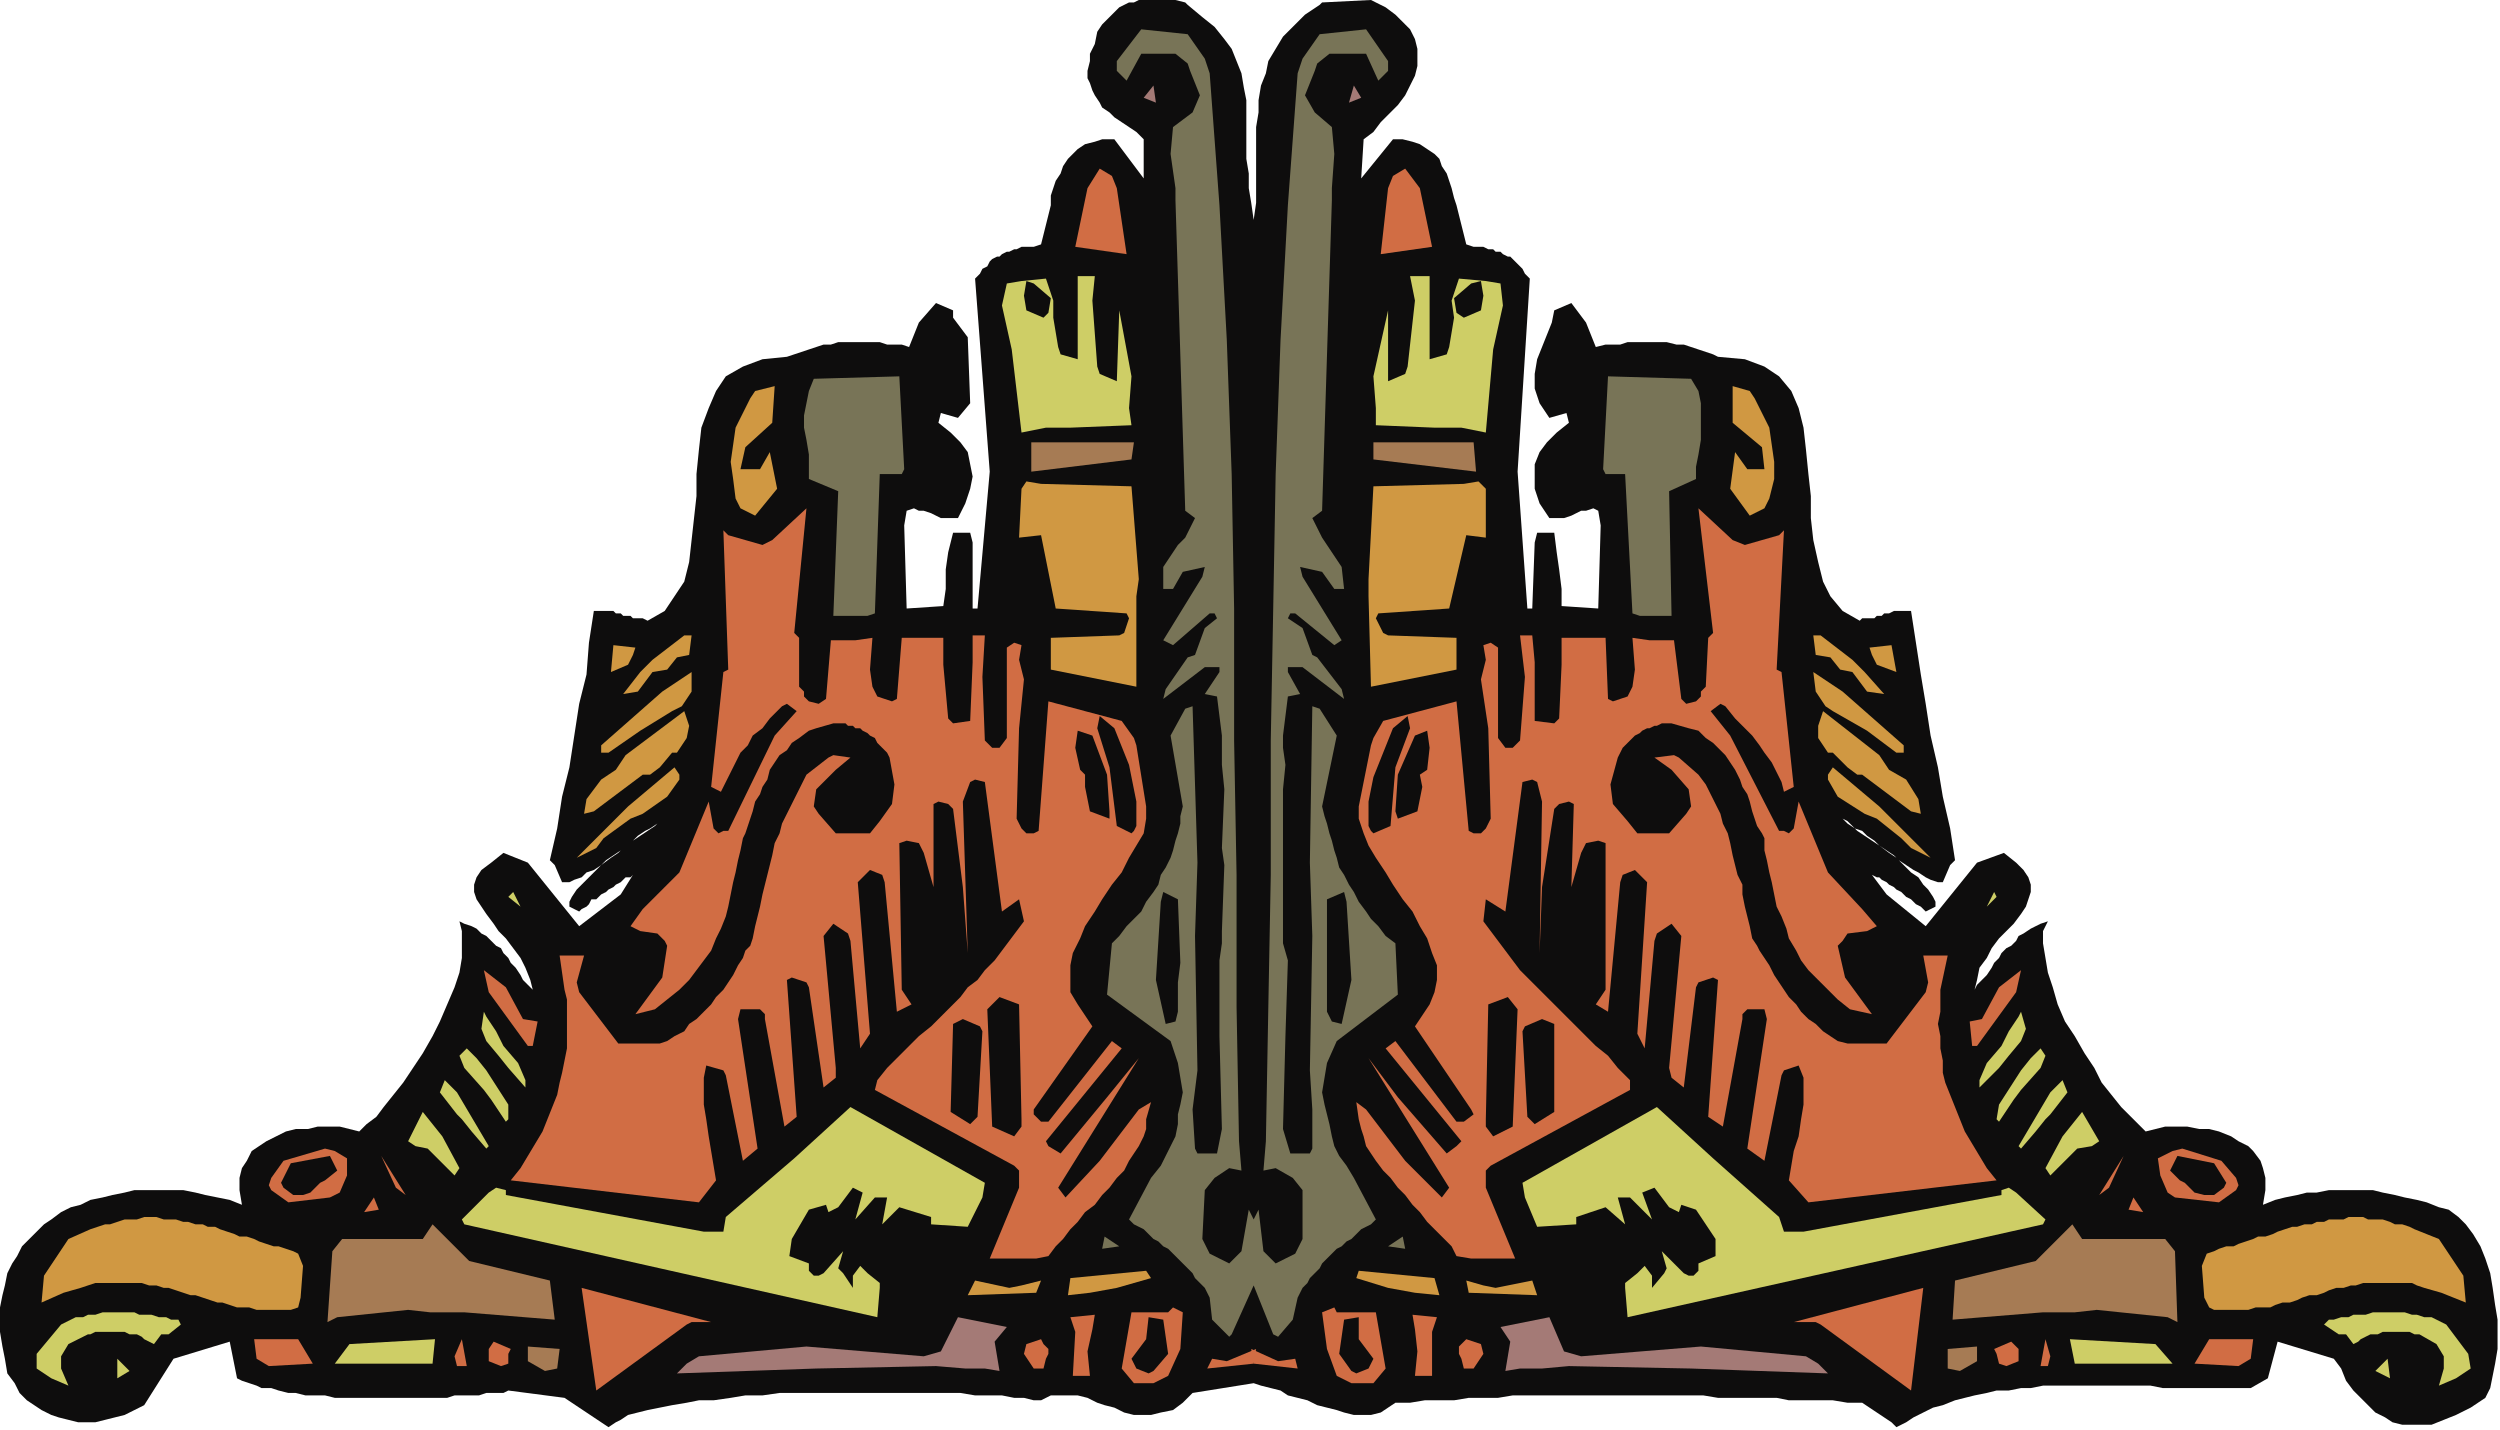
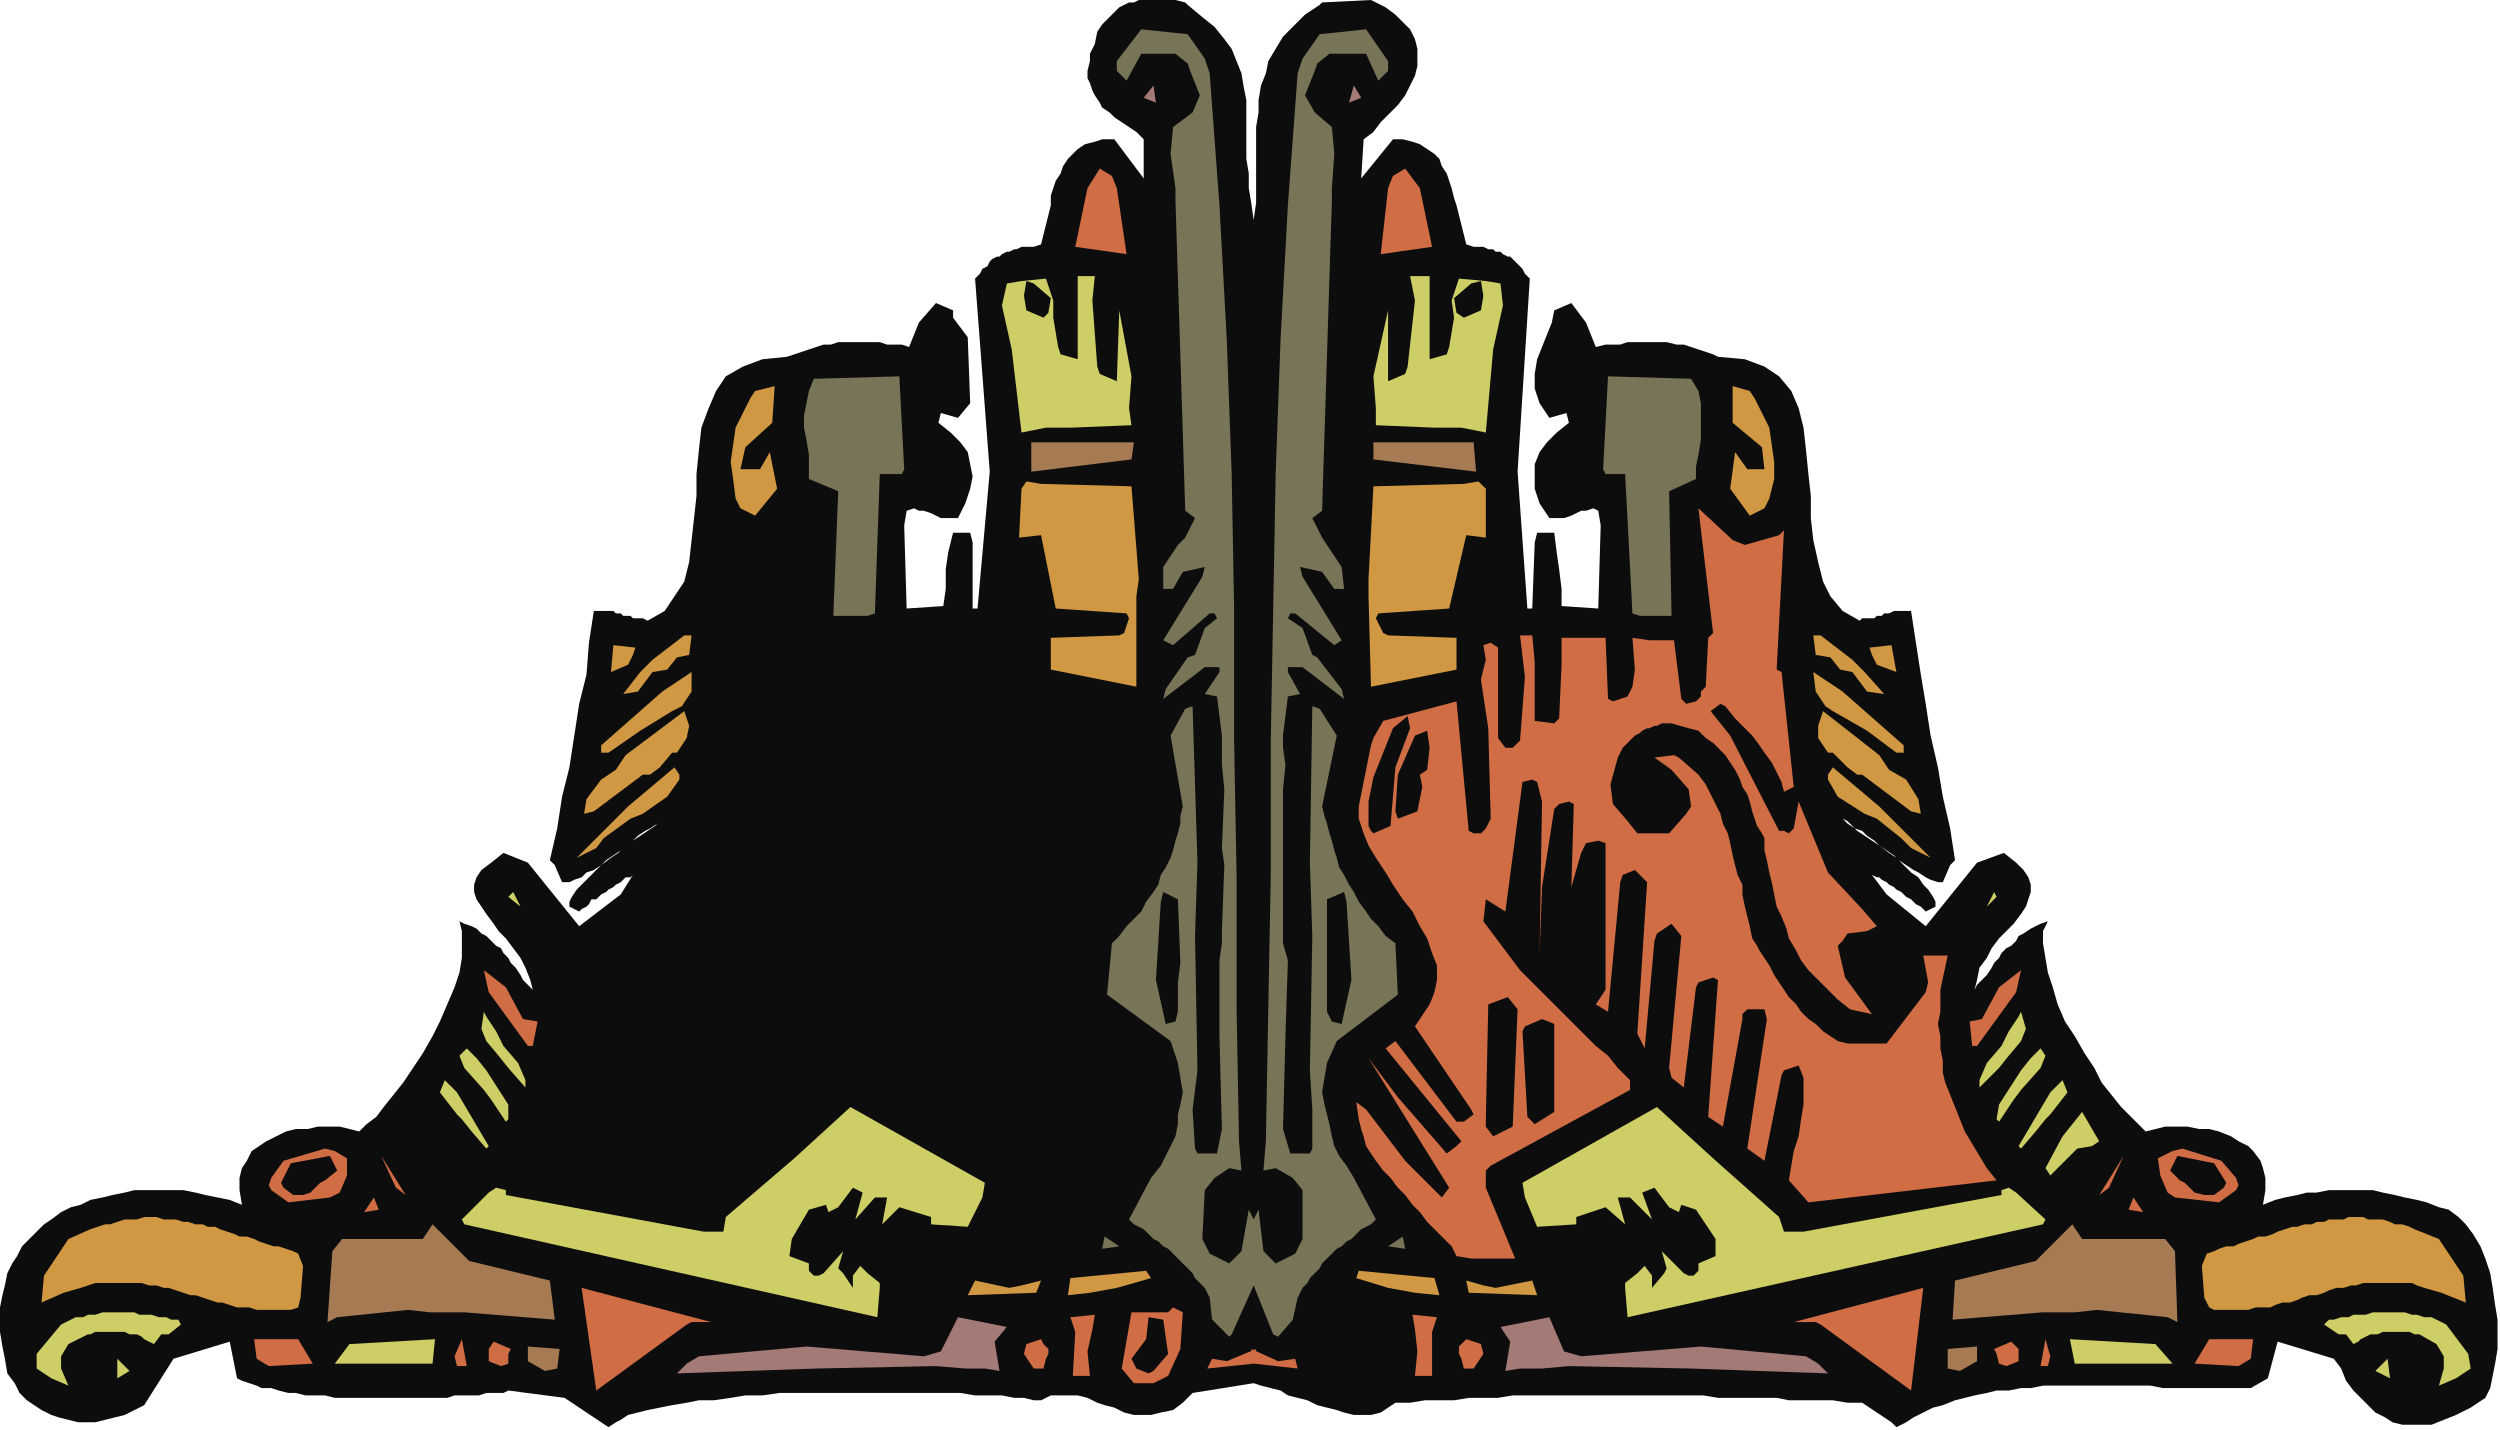
<svg xmlns="http://www.w3.org/2000/svg" xmlns:ns1="http://sodipodi.sourceforge.net/DTD/sodipodi-0.dtd" xmlns:ns2="http://www.inkscape.org/namespaces/inkscape" version="1.0" width="270.669mm" height="154.781mm" id="svg205" ns1:docname="DSGNC072.WMF">
  <ns1:namedview pagecolor="#ffffff" bordercolor="#666666" borderopacity="1" objecttolerance="10" gridtolerance="10" guidetolerance="10" ns2:pageopacity="0" ns2:pageshadow="2" ns2:window-width="640" ns2:window-height="480" id="namedview207" />
  <defs id="defs3">
    <pattern id="WMFhbasepattern" patternUnits="userSpaceOnUse" width="6" height="6" x="0" y="0" />
  </defs>
  <path style="fill:#0e0d0d;fill-rule:evenodd;fill-opacity:1;stroke:none;" d="  M 513,566   L 516,567   L 520,568   L 524,569   L 527,571   L 531,572   L 535,573   L 539,575   L 543,576   L 547,577   L 550,578   L 554,579   L 558,579   L 561,579   L 565,578   L 568,576   L 571,574   L 577,574   L 583,573   L 589,573   L 595,573   L 601,572   L 607,572   L 613,572   L 619,571   L 625,571   L 631,571   L 637,571   L 643,571   L 649,571   L 655,571   L 661,571   L 667,571   L 673,571   L 679,571   L 685,571   L 691,571   L 697,571   L 703,572   L 709,572   L 715,572   L 721,572   L 727,572   L 732,573   L 739,573   L 744,573   L 750,573   L 756,574   L 762,574   L 774,582   L 776,584   L 780,582   L 783,580   L 787,578   L 791,576   L 795,575   L 800,573   L 804,572   L 808,571   L 813,570   L 817,569   L 822,569   L 827,568   L 831,568   L 836,567   L 841,567   L 846,567   L 851,567   L 855,567   L 860,567   L 865,567   L 870,567   L 875,567   L 880,567   L 885,568   L 889,568   L 894,568   L 899,568   L 903,568   L 908,568   L 912,568   L 917,568   L 921,568   L 928,564   L 932,549   L 955,556   L 958,560   L 960,565   L 963,569   L 966,572   L 969,575   L 972,578   L 976,580   L 979,582   L 983,583   L 987,583   L 991,583   L 995,583   L 1000,581   L 1005,579   L 1011,576   L 1017,572   L 1019,568   L 1020,563   L 1021,558   L 1022,552   L 1022,546   L 1022,540   L 1021,534   L 1020,527   L 1019,521   L 1017,515   L 1015,510   L 1012,505   L 1009,501   L 1006,498   L 1002,495   L 998,494   L 993,492   L 989,491   L 984,490   L 980,489   L 975,488   L 971,487   L 966,487   L 962,487   L 957,487   L 953,487   L 948,488   L 944,488   L 940,489   L 935,490   L 931,491   L 926,493   L 927,487   L 927,482   L 926,478   L 925,475   L 922,471   L 920,469   L 916,467   L 913,465   L 908,463   L 904,462   L 900,462   L 895,461   L 891,461   L 886,461   L 882,462   L 878,463   L 875,460   L 872,457   L 868,453   L 864,448   L 860,443   L 857,437   L 853,431   L 849,424   L 845,418   L 842,411   L 840,404   L 838,398   L 837,392   L 836,386   L 836,381   L 838,377   L 835,378   L 833,379   L 831,380   L 828,382   L 826,383   L 825,385   L 823,387   L 821,388   L 819,390   L 818,392   L 816,394   L 815,396   L 813,399   L 811,401   L 809,403   L 808,405   L 809,401   L 810,396   L 813,392   L 815,388   L 818,384   L 821,381   L 824,378   L 827,374   L 829,371   L 830,368   L 831,365   L 831,362   L 830,359   L 828,356   L 825,353   L 820,349   L 809,353   L 788,379   L 772,366   L 766,358   L 768,359   L 769,359   L 770,360   L 772,361   L 773,362   L 775,363   L 776,364   L 778,365   L 779,366   L 780,367   L 782,368   L 783,369   L 784,370   L 786,371   L 787,372   L 788,373   L 792,371   L 792,369   L 791,367   L 789,364   L 787,362   L 785,359   L 782,357   L 779,354   L 776,351   L 773,349   L 769,346   L 766,344   L 763,342   L 760,340   L 758,338   L 756,336   L 754,335   L 756,337   L 759,339   L 762,340   L 764,342   L 767,344   L 769,346   L 772,348   L 775,350   L 777,352   L 780,354   L 783,356   L 785,357   L 788,359   L 790,360   L 793,361   L 795,361   L 798,354   L 800,352   L 798,339   L 795,326   L 793,314   L 790,301   L 788,288   L 786,276   L 784,263   L 782,250   L 780,250   L 779,250   L 777,250   L 776,250   L 775,250   L 773,251   L 772,251   L 771,251   L 770,252   L 769,252   L 768,252   L 767,253   L 765,253   L 764,253   L 762,253   L 761,254   L 754,250   L 749,244   L 746,238   L 744,230   L 742,221   L 741,212   L 741,203   L 740,194   L 739,184   L 738,175   L 736,167   L 733,160   L 728,154   L 722,150   L 714,147   L 703,146   L 701,145   L 698,144   L 695,143   L 692,142   L 689,141   L 686,141   L 682,140   L 679,140   L 676,140   L 673,140   L 669,140   L 666,140   L 663,141   L 660,141   L 657,141   L 653,142   L 649,132   L 643,124   L 636,127   L 635,132   L 633,137   L 631,142   L 629,147   L 628,153   L 628,159   L 630,165   L 634,171   L 641,169   L 642,173   L 637,177   L 633,181   L 630,185   L 628,190   L 628,195   L 628,200   L 630,206   L 634,212   L 637,212   L 640,212   L 643,211   L 645,210   L 647,209   L 649,209   L 652,208   L 654,209   L 655,215   L 654,249   L 639,248   L 639,241   L 638,233   L 637,226   L 636,218   L 629,218   L 628,222   L 627,249   L 625,249   L 621,193   L 626,114   L 624,112   L 623,110   L 622,109   L 620,107   L 619,106   L 618,105   L 617,105   L 615,104   L 614,103   L 612,103   L 611,102   L 609,102   L 607,101   L 605,101   L 603,101   L 600,100   L 599,96   L 598,92   L 597,88   L 596,84   L 595,81   L 594,77   L 593,74   L 592,71   L 590,68   L 589,65   L 587,63   L 584,61   L 581,59   L 578,58   L 574,57   L 570,57   L 557,73   L 558,57   L 562,54   L 565,50   L 569,46   L 572,43   L 575,39   L 577,35   L 579,31   L 580,27   L 580,23   L 580,20   L 579,16   L 577,12   L 574,9   L 571,6   L 567,3   L 561,0   L 541,1   L 540,2   L 534,6   L 529,11   L 525,15   L 522,20   L 519,25   L 518,30   L 516,35   L 515,41   L 515,46   L 514,52   L 514,58   L 514,64   L 514,71   L 514,77   L 514,83   L 513,90   L 512,83   L 511,77   L 511,71   L 510,65   L 510,59   L 510,53   L 510,47   L 510,41   L 509,36   L 508,30   L 506,25   L 504,20   L 501,16   L 497,11   L 492,7   L 486,2   L 485,1   L 481,0   L 478,0   L 475,0   L 473,0   L 470,0   L 468,0   L 466,0   L 464,1   L 462,1   L 460,2   L 458,3   L 457,4   L 455,6   L 453,8   L 451,10   L 449,13   L 448,18   L 446,22   L 446,25   L 445,29   L 445,32   L 446,34   L 447,37   L 448,39   L 450,42   L 451,44   L 454,46   L 456,48   L 459,50   L 462,52   L 465,54   L 468,57   L 468,73   L 456,57   L 451,57   L 448,58   L 444,59   L 441,61   L 439,63   L 437,65   L 435,68   L 434,71   L 432,74   L 431,77   L 430,80   L 430,84   L 429,88   L 428,92   L 427,96   L 426,100   L 423,101   L 420,101   L 418,101   L 416,102   L 415,102   L 413,103   L 412,103   L 410,104   L 409,105   L 408,105   L 406,106   L 405,107   L 404,109   L 402,110   L 401,112   L 399,114   L 405,193   L 400,249   L 398,249   L 398,222   L 397,218   L 390,218   L 388,226   L 387,233   L 387,241   L 386,248   L 371,249   L 370,215   L 371,209   L 374,208   L 376,209   L 378,209   L 381,210   L 383,211   L 385,212   L 388,212   L 392,212   L 395,206   L 397,200   L 398,195   L 397,190   L 396,185   L 393,181   L 389,177   L 384,173   L 385,169   L 392,171   L 397,165   L 396,138   L 390,130   L 390,127   L 383,124   L 376,132   L 372,142   L 369,141   L 366,141   L 363,141   L 360,140   L 356,140   L 353,140   L 350,140   L 346,140   L 343,140   L 340,141   L 337,141   L 334,142   L 331,143   L 328,144   L 325,145   L 322,146   L 312,147   L 304,150   L 297,154   L 293,160   L 290,167   L 287,175   L 286,184   L 285,194   L 285,203   L 284,212   L 283,221   L 282,230   L 280,238   L 276,244   L 272,250   L 265,254   L 263,253   L 262,253   L 260,253   L 259,253   L 258,252   L 257,252   L 255,252   L 254,251   L 253,251   L 252,251   L 251,250   L 250,250   L 248,250   L 247,250   L 245,250   L 243,250   L 241,263   L 240,276   L 237,288   L 235,301   L 233,314   L 230,326   L 228,339   L 225,352   L 227,354   L 230,361   L 233,361   L 235,360   L 238,359   L 240,357   L 243,356   L 246,354   L 248,352   L 251,350   L 254,348   L 256,346   L 259,344   L 261,342   L 264,340   L 266,339   L 269,337   L 271,335   L 270,336   L 268,338   L 265,340   L 262,342   L 259,344   L 256,346   L 253,349   L 250,351   L 246,354   L 243,357   L 241,359   L 238,362   L 236,364   L 234,367   L 233,369   L 233,371   L 237,373   L 238,372   L 240,371   L 241,370   L 242,368   L 244,368   L 245,367   L 246,366   L 248,365   L 249,364   L 251,363   L 252,362   L 254,361   L 255,360   L 256,359   L 258,359   L 259,358   L 254,366   L 237,379   L 216,353   L 206,349   L 201,353   L 197,356   L 195,359   L 194,362   L 194,365   L 195,368   L 197,371   L 199,374   L 202,378   L 204,381   L 207,384   L 210,388   L 213,392   L 215,396   L 217,401   L 218,405   L 216,403   L 214,401   L 213,399   L 211,396   L 209,394   L 208,392   L 206,390   L 205,388   L 203,387   L 201,385   L 199,383   L 197,382   L 195,380   L 193,379   L 190,378   L 188,377   L 189,381   L 189,386   L 189,392   L 188,398   L 186,404   L 183,411   L 180,418   L 177,424   L 173,431   L 169,437   L 165,443   L 161,448   L 157,453   L 154,457   L 150,460   L 147,463   L 143,462   L 139,461   L 135,461   L 130,461   L 126,462   L 121,462   L 117,463   L 113,465   L 109,467   L 106,469   L 103,471   L 101,475   L 99,478   L 98,482   L 98,487   L 99,493   L 94,491   L 89,490   L 84,489   L 80,488   L 75,487   L 70,487   L 65,487   L 60,487   L 55,487   L 51,488   L 46,489   L 42,490   L 37,491   L 33,493   L 29,494   L 25,496   L 21,499   L 18,501   L 15,504   L 12,507   L 9,510   L 7,514   L 5,517   L 3,521   L 2,526   L 1,530   L 0,535   L 0,540   L 0,545   L 1,551   L 2,556   L 3,562   L 6,566   L 8,570   L 11,573   L 14,575   L 17,577   L 21,579   L 24,580   L 28,581   L 32,582   L 35,582   L 39,582   L 43,581   L 47,580   L 51,579   L 55,577   L 59,575   L 71,556   L 94,549   L 97,564   L 99,565   L 102,566   L 105,567   L 107,568   L 111,568   L 114,569   L 118,570   L 121,570   L 125,571   L 129,571   L 133,571   L 137,572   L 141,572   L 146,572   L 150,572   L 154,572   L 158,572   L 163,572   L 167,572   L 171,572   L 175,572   L 179,572   L 183,572   L 186,571   L 190,571   L 193,571   L 196,571   L 199,570   L 202,570   L 204,570   L 206,570   L 208,569   L 231,572   L 249,584   L 252,582   L 254,581   L 257,579   L 261,578   L 265,577   L 270,576   L 275,575   L 281,574   L 286,573   L 292,573   L 299,572   L 305,571   L 312,571   L 319,570   L 326,570   L 333,570   L 340,570   L 347,570   L 354,570   L 361,570   L 368,570   L 374,570   L 381,570   L 387,570   L 393,570   L 399,571   L 405,571   L 410,571   L 415,572   L 419,572   L 423,573   L 426,573   L 430,571   L 434,571   L 438,571   L 441,571   L 445,572   L 449,574   L 452,575   L 456,576   L 460,578   L 464,579   L 468,579   L 471,579   L 475,578   L 480,577   L 484,574   L 488,570   L 513,566  z " id="path5" />
  <path style="fill:#787457;fill-rule:evenodd;fill-opacity:1;stroke:none;" d="  M 513,526   L 521,546   L 523,547   L 529,540   L 531,531   L 533,527   L 535,525   L 536,523   L 538,521   L 540,519   L 541,517   L 543,515   L 545,513   L 547,511   L 549,510   L 551,508   L 553,507   L 555,505   L 557,503   L 559,502   L 561,501   L 563,499   L 554,482   L 551,477   L 548,473   L 546,469   L 545,465   L 544,460   L 543,456   L 542,452   L 541,447   L 543,435   L 547,426   L 572,407   L 571,386   L 567,383   L 564,379   L 561,376   L 559,373   L 556,369   L 554,365   L 552,362   L 550,358   L 548,355   L 547,351   L 546,348   L 545,344   L 544,341   L 543,337   L 542,334   L 541,330   L 547,301   L 540,290   L 537,289   L 536,353   L 537,383   L 536,438   L 537,454   L 537,470   L 536,472   L 528,472   L 525,462   L 526,424   L 527,393   L 525,386   L 525,381   L 525,354   L 525,347   L 525,323   L 526,313   L 525,306   L 525,301   L 527,285   L 532,284   L 527,275   L 527,273   L 533,273   L 550,286   L 549,282   L 539,269   L 537,268   L 533,257   L 527,253   L 528,251   L 530,251   L 546,264   L 549,262   L 533,236   L 532,232   L 541,234   L 546,241   L 550,241   L 549,232   L 543,223   L 541,220   L 537,212   L 541,209   L 545,82   L 545,77   L 546,63   L 545,52   L 538,46   L 534,39   L 538,29   L 539,26   L 544,22   L 557,22   L 559,22   L 564,33   L 568,29   L 568,25   L 559,12   L 540,14   L 533,24   L 531,30   L 527,84   L 524,139   L 522,194   L 521,249   L 520,303   L 520,358   L 519,412   L 518,467   L 517,479   L 522,478   L 529,482   L 533,487   L 533,507   L 531,511   L 530,513   L 522,517   L 517,512   L 515,495   L 513,499   L 511,495   L 508,512   L 503,517   L 495,513   L 494,511   L 492,507   L 493,487   L 497,482   L 503,478   L 508,479   L 507,467   L 506,412   L 506,358   L 505,303   L 505,249   L 504,194   L 502,139   L 499,84   L 495,30   L 493,24   L 486,14   L 467,12   L 457,25   L 457,29   L 461,33   L 467,22   L 469,22   L 481,22   L 486,26   L 487,29   L 491,39   L 488,46   L 480,52   L 479,63   L 481,77   L 481,82   L 485,209   L 489,212   L 485,220   L 482,223   L 476,232   L 476,241   L 480,241   L 484,234   L 493,232   L 492,236   L 476,262   L 480,264   L 495,251   L 497,251   L 498,253   L 493,257   L 489,268   L 486,269   L 477,282   L 476,286   L 493,273   L 499,273   L 499,275   L 493,284   L 498,285   L 500,301   L 500,306   L 500,313   L 501,323   L 500,347   L 501,354   L 500,381   L 500,386   L 499,393   L 499,424   L 500,462   L 498,472   L 490,472   L 489,470   L 488,454   L 490,438   L 489,383   L 490,353   L 488,289   L 485,290   L 479,301   L 484,330   L 483,334   L 483,337   L 482,341   L 481,344   L 480,348   L 479,351   L 477,355   L 475,358   L 474,362   L 472,365   L 469,369   L 467,373   L 464,376   L 461,379   L 458,383   L 455,386   L 453,407   L 479,426   L 482,435   L 484,447   L 483,452   L 482,456   L 482,460   L 481,465   L 479,469   L 477,473   L 475,477   L 471,482   L 462,499   L 464,501   L 466,502   L 468,503   L 470,505   L 472,507   L 474,508   L 476,510   L 478,511   L 480,513   L 482,515   L 484,517   L 486,519   L 488,521   L 489,523   L 491,525   L 493,527   L 495,531   L 496,540   L 503,547   L 504,546   L 513,526  z " id="path7" />
  <path style="fill:#d16d44;fill-rule:evenodd;fill-opacity:1;stroke:none;" d="  M 513,558   L 531,560   L 530,556   L 523,557   L 512,552   L 513,558  z " id="path9" />
  <path style="fill:#d16d44;fill-rule:evenodd;fill-opacity:1;stroke:none;" d="  M 513,558   L 494,560   L 496,556   L 502,557   L 514,552   L 513,558  z " id="path11" />
-   <path style="fill:#d16d44;fill-rule:evenodd;fill-opacity:1;stroke:none;" d="  M 543,552   L 547,563   L 553,566   L 562,566   L 567,560   L 563,537   L 547,537   L 546,535   L 541,537   L 543,552  z " id="path13" />
  <path style="fill:#d16d44;fill-rule:evenodd;fill-opacity:1;stroke:none;" d="  M 483,552   L 478,563   L 472,566   L 464,566   L 459,560   L 463,537   L 478,537   L 480,535   L 484,537   L 483,552  z " id="path15" />
  <path style="fill:#0e0d0d;fill-rule:evenodd;fill-opacity:1;stroke:none;" d="  M 543,414   L 545,418   L 549,419   L 553,401   L 551,369   L 550,365   L 543,368   L 543,394   L 543,402   L 543,414  z " id="path17" />
  <path style="fill:#0e0d0d;fill-rule:evenodd;fill-opacity:1;stroke:none;" d="  M 482,414   L 481,418   L 477,419   L 473,401   L 475,369   L 476,365   L 482,368   L 483,394   L 482,402   L 482,414  z " id="path19" />
  <path style="fill:#0e0d0d;fill-rule:evenodd;fill-opacity:1;stroke:none;" d="  M 548,554   L 553,561   L 555,562   L 560,560   L 562,556   L 556,548   L 556,539   L 550,540   L 548,554  z " id="path21" />
  <path style="fill:#0e0d0d;fill-rule:evenodd;fill-opacity:1;stroke:none;" d="  M 478,554   L 472,561   L 470,562   L 465,560   L 463,556   L 469,548   L 470,539   L 476,540   L 478,554  z " id="path23" />
  <path style="fill:#d09842;fill-rule:evenodd;fill-opacity:1;stroke:none;" d="  M 555,523   L 568,527   L 579,529   L 589,530   L 587,523   L 556,520   L 555,523  z " id="path25" />
  <path style="fill:#d09842;fill-rule:evenodd;fill-opacity:1;stroke:none;" d="  M 471,523   L 457,527   L 446,529   L 437,530   L 438,523   L 469,520   L 471,523  z " id="path27" />
  <path style="fill:#d16d44;fill-rule:evenodd;fill-opacity:1;stroke:none;" d="  M 556,458   L 557,462   L 558,465   L 559,469   L 561,472   L 563,475   L 566,479   L 569,482   L 572,486   L 575,489   L 578,493   L 581,496   L 584,500   L 587,503   L 591,507   L 594,510   L 596,514   L 602,515   L 612,515   L 620,515   L 608,486   L 608,479   L 610,477   L 667,446   L 667,442   L 662,437   L 658,432   L 653,428   L 649,424   L 645,420   L 641,416   L 637,412   L 633,408   L 629,404   L 626,401   L 622,397   L 619,393   L 616,389   L 613,385   L 610,381   L 607,377   L 608,368   L 616,373   L 623,320   L 627,319   L 629,320   L 631,328   L 630,390   L 631,363   L 636,331   L 638,329   L 642,328   L 644,329   L 643,363   L 647,349   L 649,345   L 654,344   L 657,345   L 657,405   L 653,411   L 658,414   L 663,361   L 664,358   L 669,356   L 674,361   L 670,423   L 673,429   L 677,385   L 678,382   L 684,378   L 688,383   L 683,437   L 684,441   L 689,445   L 694,404   L 695,402   L 701,400   L 703,401   L 699,457   L 705,461   L 713,417   L 713,415   L 715,413   L 722,413   L 723,417   L 715,470   L 722,475   L 729,440   L 730,438   L 736,436   L 738,441   L 738,447   L 738,452   L 737,458   L 736,465   L 734,471   L 733,477   L 732,483   L 740,492   L 817,483   L 813,478   L 810,473   L 807,468   L 804,463   L 802,458   L 800,453   L 798,448   L 796,443   L 795,439   L 795,434   L 794,429   L 794,424   L 793,419   L 794,414   L 794,409   L 794,405   L 797,391   L 787,391   L 789,402   L 788,406   L 772,427   L 756,427   L 752,426   L 749,424   L 746,422   L 743,419   L 740,417   L 737,414   L 735,411   L 732,408   L 730,405   L 728,402   L 726,399   L 724,395   L 722,392   L 720,389   L 719,387   L 717,384   L 716,379   L 715,375   L 714,371   L 713,366   L 713,362   L 711,358   L 710,354   L 709,350   L 708,345   L 707,341   L 705,337   L 704,333   L 702,329   L 700,325   L 698,321   L 695,317   L 687,310   L 685,309   L 677,310   L 684,315   L 691,323   L 692,330   L 690,333   L 683,341   L 670,341   L 666,336   L 660,329   L 659,321   L 662,310   L 663,308   L 664,306   L 665,305   L 666,304   L 668,302   L 669,301   L 671,300   L 672,299   L 674,298   L 675,298   L 677,297   L 678,297   L 680,296   L 681,296   L 683,296   L 684,296   L 691,298   L 695,299   L 698,302   L 701,304   L 704,307   L 706,309   L 708,312   L 710,315   L 712,319   L 713,322   L 715,325   L 716,328   L 717,332   L 718,335   L 719,338   L 721,341   L 722,343   L 722,348   L 723,352   L 724,357   L 725,361   L 726,366   L 727,371   L 729,375   L 731,380   L 732,384   L 735,389   L 737,393   L 740,397   L 744,401   L 748,405   L 752,409   L 757,413   L 766,415   L 755,400   L 752,387   L 754,385   L 756,382   L 764,381   L 768,379   L 762,372   L 748,357   L 736,328   L 734,339   L 732,341   L 730,340   L 728,340   L 708,301   L 700,291   L 704,288   L 706,289   L 710,294   L 714,298   L 717,301   L 720,305   L 722,308   L 725,312   L 727,316   L 729,320   L 730,324   L 734,322   L 729,275   L 727,274   L 730,217   L 728,219   L 714,223   L 709,221   L 695,208   L 701,259   L 699,261   L 698,281   L 696,283   L 696,285   L 694,287   L 690,288   L 688,286   L 685,262   L 675,262   L 668,261   L 669,274   L 668,281   L 666,285   L 660,287   L 658,286   L 657,261   L 639,261   L 639,272   L 638,294   L 636,296   L 628,295   L 628,271   L 627,260   L 622,260   L 624,277   L 622,303   L 619,306   L 616,306   L 613,302   L 613,265   L 610,263   L 607,264   L 608,270   L 606,278   L 609,298   L 610,335   L 609,337   L 608,339   L 606,341   L 603,341   L 601,340   L 596,287   L 566,295   L 562,302   L 561,305   L 556,330   L 556,335   L 558,341   L 560,346   L 563,351   L 567,357   L 570,362   L 574,368   L 578,373   L 581,379   L 584,384   L 586,390   L 588,395   L 588,401   L 587,406   L 585,411   L 581,417   L 579,420   L 602,454   L 603,456   L 599,459   L 596,459   L 571,426   L 567,429   L 598,467   L 596,469   L 592,472   L 572,449   L 560,433   L 593,486   L 590,490   L 575,475   L 559,454   L 555,451   L 556,458  z " id="path29" />
-   <path style="fill:#d16d44;fill-rule:evenodd;fill-opacity:1;stroke:none;" d="  M 469,458   L 469,462   L 468,465   L 466,469   L 464,472   L 462,475   L 460,479   L 457,482   L 454,486   L 451,489   L 448,493   L 444,496   L 441,500   L 438,503   L 435,507   L 432,510   L 429,514   L 424,515   L 413,515   L 405,515   L 417,486   L 417,479   L 415,477   L 358,446   L 359,442   L 363,437   L 368,432   L 372,428   L 376,424   L 381,420   L 385,416   L 389,412   L 393,408   L 396,404   L 400,401   L 403,397   L 407,393   L 410,389   L 413,385   L 416,381   L 419,377   L 417,368   L 410,373   L 403,320   L 399,319   L 397,320   L 394,328   L 396,390   L 394,363   L 390,331   L 388,329   L 384,328   L 382,329   L 382,363   L 378,349   L 376,345   L 371,344   L 368,345   L 369,405   L 373,411   L 367,414   L 362,361   L 361,358   L 356,356   L 351,361   L 356,423   L 352,429   L 348,385   L 347,382   L 341,378   L 337,383   L 342,437   L 342,441   L 337,445   L 331,404   L 330,402   L 324,400   L 322,401   L 326,457   L 321,461   L 313,417   L 313,415   L 311,413   L 303,413   L 302,417   L 310,470   L 304,475   L 297,440   L 296,438   L 289,436   L 288,441   L 288,447   L 288,452   L 289,458   L 290,465   L 291,471   L 292,477   L 293,483   L 286,492   L 209,483   L 213,478   L 216,473   L 219,468   L 222,463   L 224,458   L 226,453   L 228,448   L 229,443   L 230,439   L 231,434   L 232,429   L 232,424   L 232,419   L 232,414   L 232,409   L 231,405   L 229,391   L 239,391   L 236,402   L 237,406   L 253,427   L 270,427   L 273,426   L 276,424   L 280,422   L 282,419   L 285,417   L 288,414   L 291,411   L 293,408   L 296,405   L 298,402   L 300,399   L 302,395   L 304,392   L 305,389   L 307,387   L 308,384   L 309,379   L 310,375   L 311,371   L 312,366   L 313,362   L 314,358   L 315,354   L 316,350   L 317,345   L 319,341   L 320,337   L 322,333   L 324,329   L 326,325   L 328,321   L 330,317   L 339,310   L 341,309   L 348,310   L 342,315   L 334,323   L 333,330   L 335,333   L 342,341   L 356,341   L 360,336   L 365,329   L 366,321   L 364,310   L 363,308   L 361,306   L 360,305   L 359,304   L 358,302   L 356,301   L 355,300   L 353,299   L 352,298   L 350,298   L 349,297   L 347,297   L 346,296   L 344,296   L 343,296   L 341,296   L 334,298   L 331,299   L 327,302   L 324,304   L 322,307   L 319,309   L 317,312   L 315,315   L 314,319   L 312,322   L 311,325   L 309,328   L 308,332   L 307,335   L 306,338   L 305,341   L 304,343   L 303,348   L 302,352   L 301,357   L 300,361   L 299,366   L 298,371   L 297,375   L 295,380   L 293,384   L 291,389   L 288,393   L 285,397   L 282,401   L 278,405   L 273,409   L 268,413   L 260,415   L 271,400   L 273,387   L 272,385   L 269,382   L 262,381   L 258,379   L 263,372   L 278,357   L 290,328   L 292,339   L 294,341   L 296,340   L 298,340   L 317,301   L 326,291   L 322,288   L 320,289   L 315,294   L 312,298   L 308,301   L 306,305   L 303,308   L 301,312   L 299,316   L 297,320   L 295,324   L 291,322   L 296,275   L 298,274   L 296,217   L 298,219   L 312,223   L 316,221   L 330,208   L 325,259   L 327,261   L 327,281   L 329,283   L 329,285   L 331,287   L 335,288   L 338,286   L 340,262   L 350,262   L 357,261   L 356,274   L 357,281   L 359,285   L 365,287   L 367,286   L 369,261   L 386,261   L 386,272   L 388,294   L 390,296   L 397,295   L 398,271   L 398,260   L 403,260   L 402,277   L 403,303   L 406,306   L 409,306   L 412,302   L 412,265   L 415,263   L 418,264   L 417,270   L 419,278   L 417,298   L 416,335   L 417,337   L 418,339   L 420,341   L 423,341   L 425,340   L 429,287   L 459,295   L 464,302   L 465,305   L 469,330   L 469,335   L 468,341   L 465,346   L 462,351   L 459,357   L 455,362   L 451,368   L 448,373   L 444,379   L 442,384   L 439,390   L 438,395   L 438,401   L 438,406   L 441,411   L 445,417   L 447,420   L 423,454   L 423,456   L 426,459   L 429,459   L 455,426   L 459,429   L 428,467   L 429,469   L 434,472   L 453,449   L 466,433   L 433,486   L 436,490   L 450,475   L 466,454   L 471,451   L 469,458  z " id="path31" />
  <path style="fill:#a47a76;fill-rule:evenodd;fill-opacity:1;stroke:none;" d="  M 552,42   L 557,40   L 554,35   L 552,42  z " id="path33" />
  <path style="fill:#a47a76;fill-rule:evenodd;fill-opacity:1;stroke:none;" d="  M 473,42   L 468,40   L 472,35   L 473,42  z " id="path35" />
  <path style="fill:#0e0d0d;fill-rule:evenodd;fill-opacity:1;stroke:none;" d="  M 561,340   L 562,341   L 569,338   L 571,314   L 577,298   L 576,293   L 570,298   L 568,303   L 566,308   L 564,313   L 562,318   L 561,323   L 560,328   L 560,333   L 560,338   L 561,340  z " id="path37" />
  <path style="fill:#0e0d0d;fill-rule:evenodd;fill-opacity:1;stroke:none;" d="  M 464,340   L 463,341   L 457,338   L 454,314   L 449,298   L 450,293   L 456,298   L 458,303   L 460,308   L 462,313   L 463,318   L 464,323   L 465,328   L 465,333   L 465,338   L 464,340  z " id="path39" />
  <path style="fill:#d09842;fill-rule:evenodd;fill-opacity:1;stroke:none;" d="  M 561,281   L 596,274   L 596,261   L 568,260   L 566,259   L 563,253   L 564,251   L 593,249   L 600,219   L 608,220   L 608,200   L 605,197   L 599,198   L 562,199   L 560,237   L 560,244   L 561,281  z " id="path41" />
  <path style="fill:#d09842;fill-rule:evenodd;fill-opacity:1;stroke:none;" d="  M 465,281   L 430,274   L 430,261   L 458,260   L 460,259   L 462,253   L 461,251   L 432,249   L 426,219   L 417,220   L 418,200   L 420,197   L 426,198   L 463,199   L 466,237   L 465,244   L 465,281  z " id="path43" />
  <path style="fill:#787457;fill-rule:evenodd;fill-opacity:1;stroke:none;" d="  M 568,510   L 575,511   L 574,506   L 568,510  z " id="path45" />
  <path style="fill:#787457;fill-rule:evenodd;fill-opacity:1;stroke:none;" d="  M 458,510   L 451,511   L 452,506   L 458,510  z " id="path47" />
  <path style="fill:#cece66;fill-rule:evenodd;fill-opacity:1;stroke:none;" d="  M 562,154   L 563,167   L 563,174   L 587,175   L 598,175   L 608,177   L 611,143   L 615,125   L 614,116   L 608,115   L 597,114   L 594,123   L 595,130   L 593,142   L 592,145   L 585,147   L 585,113   L 577,113   L 579,123   L 576,150   L 575,153   L 568,156   L 568,127   L 562,154  z " id="path49" />
  <path style="fill:#cece66;fill-rule:evenodd;fill-opacity:1;stroke:none;" d="  M 463,154   L 462,167   L 463,174   L 438,175   L 428,175   L 418,177   L 414,143   L 410,125   L 412,116   L 418,115   L 428,114   L 431,123   L 431,130   L 433,142   L 434,145   L 441,147   L 441,113   L 448,113   L 447,123   L 449,150   L 450,153   L 457,156   L 458,127   L 463,154  z " id="path51" />
  <path style="fill:#d16d44;fill-rule:evenodd;fill-opacity:1;stroke:none;" d="  M 565,104   L 586,101   L 581,77   L 575,69   L 570,72   L 568,77   L 565,104  z " id="path53" />
  <path style="fill:#d16d44;fill-rule:evenodd;fill-opacity:1;stroke:none;" d="  M 461,104   L 440,101   L 445,77   L 450,69   L 455,72   L 457,77   L 461,104  z " id="path55" />
  <path style="fill:#0e0d0d;fill-rule:evenodd;fill-opacity:1;stroke:none;" d="  M 571,332   L 572,335   L 580,332   L 582,322   L 581,317   L 584,315   L 585,306   L 584,299   L 579,301   L 572,317   L 571,332  z " id="path57" />
  <path style="fill:#0e0d0d;fill-rule:evenodd;fill-opacity:1;stroke:none;" d="  M 454,332   L 454,335   L 446,332   L 444,322   L 444,317   L 442,315   L 440,306   L 441,299   L 447,301   L 453,317   L 454,332  z " id="path59" />
  <path style="fill:#d16d44;fill-rule:evenodd;fill-opacity:1;stroke:none;" d="  M 579,544   L 580,553   L 579,563   L 586,563   L 586,545   L 588,539   L 578,538   L 579,544  z " id="path61" />
  <path style="fill:#d16d44;fill-rule:evenodd;fill-opacity:1;stroke:none;" d="  M 447,544   L 445,553   L 446,563   L 439,563   L 440,545   L 438,539   L 448,538   L 447,544  z " id="path63" />
  <path style="fill:#a67b54;fill-rule:evenodd;fill-opacity:1;stroke:none;" d="  M 562,188   L 562,181   L 603,181   L 604,193   L 562,188  z " id="path65" />
  <path style="fill:#a67b54;fill-rule:evenodd;fill-opacity:1;stroke:none;" d="  M 463,188   L 464,181   L 422,181   L 422,193   L 463,188  z " id="path67" />
  <path style="fill:#d16d44;fill-rule:evenodd;fill-opacity:1;stroke:none;" d="  M 598,556   L 599,560   L 603,560   L 607,554   L 606,550   L 600,548   L 598,550   L 597,551   L 597,552   L 597,554   L 598,556  z " id="path69" />
  <path style="fill:#d16d44;fill-rule:evenodd;fill-opacity:1;stroke:none;" d="  M 428,556   L 427,560   L 423,560   L 419,554   L 420,550   L 426,548   L 427,550   L 428,551   L 429,552   L 429,554   L 428,556  z " id="path71" />
  <path style="fill:#d09842;fill-rule:evenodd;fill-opacity:1;stroke:none;" d="  M 601,529   L 629,530   L 627,524   L 612,527   L 607,526   L 600,524   L 601,529  z " id="path73" />
  <path style="fill:#d09842;fill-rule:evenodd;fill-opacity:1;stroke:none;" d="  M 424,529   L 396,530   L 399,524   L 413,527   L 418,526   L 426,524   L 424,529  z " id="path75" />
  <path style="fill:#0e0d0d;fill-rule:evenodd;fill-opacity:1;stroke:none;" d="  M 596,128   L 599,130   L 606,127   L 607,121   L 606,115   L 602,116   L 595,122   L 596,128  z " id="path77" />
  <path style="fill:#0e0d0d;fill-rule:evenodd;fill-opacity:1;stroke:none;" d="  M 429,128   L 427,130   L 420,127   L 419,121   L 420,115   L 423,116   L 430,122   L 429,128  z " id="path79" />
  <path style="fill:#0e0d0d;fill-rule:evenodd;fill-opacity:1;stroke:none;" d="  M 608,458   L 608,461   L 611,465   L 619,461   L 621,413   L 617,408   L 609,411   L 608,458  z " id="path81" />
  <path style="fill:#0e0d0d;fill-rule:evenodd;fill-opacity:1;stroke:none;" d="  M 418,458   L 418,461   L 415,465   L 406,461   L 404,413   L 409,408   L 417,411   L 418,458  z " id="path83" />
  <path style="fill:#a47a76;fill-rule:evenodd;fill-opacity:1;stroke:none;" d="  M 614,543   L 618,549   L 616,561   L 622,560   L 631,560   L 642,559   L 692,560   L 748,562   L 744,558   L 739,555   L 696,551   L 647,555   L 640,553   L 634,539   L 614,543  z " id="path85" />
  <path style="fill:#a47a76;fill-rule:evenodd;fill-opacity:1;stroke:none;" d="  M 412,543   L 407,549   L 409,561   L 403,560   L 395,560   L 383,559   L 334,560   L 277,562   L 281,558   L 286,555   L 330,551   L 378,555   L 385,553   L 392,539   L 412,543  z " id="path87" />
  <path style="fill:#cece66;fill-rule:evenodd;fill-opacity:1;stroke:none;" d="  M 624,490   L 629,502   L 645,501   L 645,498   L 657,494   L 665,501   L 662,490   L 667,490   L 676,499   L 672,488   L 677,486   L 683,494   L 687,496   L 688,493   L 694,495   L 702,507   L 702,514   L 695,517   L 695,520   L 693,522   L 691,522   L 689,521   L 680,512   L 682,519   L 681,521   L 676,527   L 676,522   L 673,518   L 670,521   L 665,525   L 665,527   L 666,539   L 836,501   L 837,499   L 825,488   L 822,486   L 819,487   L 819,489   L 738,504   L 730,504   L 728,498   L 701,474   L 678,453   L 623,484   L 624,490  z " id="path89" />
  <path style="fill:#cece66;fill-rule:evenodd;fill-opacity:1;stroke:none;" d="  M 402,490   L 396,502   L 381,501   L 381,498   L 368,494   L 361,501   L 363,490   L 358,490   L 350,499   L 353,488   L 349,486   L 343,494   L 339,496   L 338,493   L 331,495   L 324,507   L 323,514   L 331,517   L 331,520   L 333,522   L 335,522   L 337,521   L 345,512   L 343,519   L 345,521   L 349,527   L 349,522   L 352,518   L 355,521   L 360,525   L 360,527   L 359,539   L 190,501   L 189,499   L 200,488   L 203,486   L 207,487   L 207,489   L 288,504   L 296,504   L 297,498   L 325,474   L 348,453   L 403,484   L 402,490  z " id="path91" />
  <path style="fill:#0e0d0d;fill-rule:evenodd;fill-opacity:1;stroke:none;" d="  M 625,457   L 628,460   L 636,455   L 636,419   L 631,417   L 624,420   L 623,422   L 625,457  z " id="path93" />
  <path style="fill:#0e0d0d;fill-rule:evenodd;fill-opacity:1;stroke:none;" d="  M 400,457   L 397,460   L 389,455   L 390,419   L 394,417   L 401,420   L 402,422   L 400,457  z " id="path95" />
  <path style="fill:#787457;fill-rule:evenodd;fill-opacity:1;stroke:none;" d="  M 656,192   L 657,194   L 665,194   L 668,251   L 671,252   L 684,252   L 683,201   L 694,196   L 694,191   L 695,186   L 696,180   L 696,175   L 696,170   L 696,165   L 695,160   L 692,155   L 658,154   L 656,192  z " id="path97" />
  <path style="fill:#787457;fill-rule:evenodd;fill-opacity:1;stroke:none;" d="  M 370,192   L 369,194   L 360,194   L 358,251   L 355,252   L 341,252   L 343,201   L 331,196   L 331,191   L 331,186   L 330,180   L 329,175   L 329,170   L 330,165   L 331,160   L 333,155   L 368,154   L 370,192  z " id="path99" />
  <path style="fill:#d09842;fill-rule:evenodd;fill-opacity:1;stroke:none;" d="  M 708,200   L 716,211   L 722,208   L 724,204   L 726,196   L 726,189   L 725,182   L 724,175   L 718,163   L 716,160   L 709,158   L 709,173   L 721,183   L 722,192   L 715,192   L 710,185   L 708,200  z " id="path101" />
  <path style="fill:#d09842;fill-rule:evenodd;fill-opacity:1;stroke:none;" d="  M 318,200   L 309,211   L 303,208   L 301,204   L 300,196   L 299,189   L 300,182   L 301,175   L 307,163   L 309,160   L 317,158   L 316,173   L 305,183   L 303,192   L 311,192   L 315,185   L 318,200  z " id="path103" />
  <path style="fill:#d16d44;fill-rule:evenodd;fill-opacity:1;stroke:none;" d="  M 734,541   L 743,541   L 745,542   L 782,569   L 787,527   L 734,541  z " id="path105" />
  <path style="fill:#d16d44;fill-rule:evenodd;fill-opacity:1;stroke:none;" d="  M 291,541   L 283,541   L 281,542   L 244,569   L 238,527   L 291,541  z " id="path107" />
  <path style="fill:#d09842;fill-rule:evenodd;fill-opacity:1;stroke:none;" d="  M 743,283   L 747,289   L 750,291   L 764,299   L 776,308   L 779,308   L 779,305   L 754,283   L 742,275   L 743,283  z " id="path109" />
  <path style="fill:#d09842;fill-rule:evenodd;fill-opacity:1;stroke:none;" d="  M 283,283   L 279,289   L 275,291   L 262,299   L 249,308   L 246,308   L 246,305   L 271,283   L 283,275   L 283,283  z " id="path111" />
  <path style="fill:#d09842;fill-rule:evenodd;fill-opacity:1;stroke:none;" d="  M 744,297   L 744,302   L 748,308   L 750,308   L 756,314   L 760,317   L 762,317   L 782,332   L 786,333   L 785,327   L 780,319   L 773,315   L 769,309   L 746,291   L 744,297  z " id="path113" />
  <path style="fill:#d09842;fill-rule:evenodd;fill-opacity:1;stroke:none;" d="  M 282,297   L 281,302   L 277,308   L 275,308   L 270,314   L 266,317   L 263,317   L 243,332   L 239,333   L 240,327   L 246,319   L 252,315   L 256,309   L 280,291   L 282,297  z " id="path115" />
  <path style="fill:#d09842;fill-rule:evenodd;fill-opacity:1;stroke:none;" d="  M 743,268   L 749,269   L 753,274   L 758,275   L 764,283   L 771,284   L 763,275   L 758,270   L 745,260   L 742,260   L 743,268  z " id="path117" />
  <path style="fill:#d09842;fill-rule:evenodd;fill-opacity:1;stroke:none;" d="  M 282,268   L 277,269   L 273,274   L 267,275   L 261,283   L 255,284   L 262,275   L 267,270   L 280,260   L 283,260   L 282,268  z " id="path119" />
  <path style="fill:#d09842;fill-rule:evenodd;fill-opacity:1;stroke:none;" d="  M 748,317   L 748,319   L 752,326   L 763,333   L 768,335   L 778,343   L 782,347   L 790,351   L 769,330   L 750,314   L 748,317  z " id="path121" />
  <path style="fill:#d09842;fill-rule:evenodd;fill-opacity:1;stroke:none;" d="  M 278,317   L 278,319   L 273,326   L 263,333   L 258,335   L 247,343   L 244,347   L 236,351   L 257,330   L 276,314   L 278,317  z " id="path123" />
  <path style="fill:#d09842;fill-rule:evenodd;fill-opacity:1;stroke:none;" d="  M 766,268   L 768,272   L 776,275   L 774,264   L 765,265   L 766,268  z " id="path125" />
  <path style="fill:#d09842;fill-rule:evenodd;fill-opacity:1;stroke:none;" d="  M 259,268   L 257,272   L 250,275   L 251,264   L 260,265   L 259,268  z " id="path127" />
  <path style="fill:#a67b54;fill-rule:evenodd;fill-opacity:1;stroke:none;" d="  M 797,560   L 802,561   L 809,557   L 809,551   L 797,552   L 797,560  z " id="path129" />
  <path style="fill:#a67b54;fill-rule:evenodd;fill-opacity:1;stroke:none;" d="  M 228,560   L 223,561   L 216,557   L 216,551   L 229,552   L 228,560  z " id="path131" />
  <path style="fill:#a67b54;fill-rule:evenodd;fill-opacity:1;stroke:none;" d="  M 799,540   L 836,537   L 849,537   L 858,536   L 887,539   L 891,541   L 890,512   L 886,507   L 852,507   L 848,501   L 845,504   L 833,516   L 800,524   L 799,540  z " id="path133" />
  <path style="fill:#a67b54;fill-rule:evenodd;fill-opacity:1;stroke:none;" d="  M 227,540   L 190,537   L 176,537   L 167,536   L 138,539   L 134,541   L 136,512   L 140,507   L 173,507   L 177,501   L 180,504   L 192,516   L 225,524   L 227,540  z " id="path135" />
  <path style="fill:#d16d44;fill-rule:evenodd;fill-opacity:1;stroke:none;" d="  M 807,428   L 809,428   L 825,406   L 827,397   L 818,404   L 811,417   L 806,418   L 807,428  z " id="path137" />
  <path style="fill:#d16d44;fill-rule:evenodd;fill-opacity:1;stroke:none;" d="  M 218,428   L 216,428   L 200,406   L 198,397   L 207,404   L 214,417   L 220,418   L 218,428  z " id="path139" />
  <path style="fill:#cece66;fill-rule:evenodd;fill-opacity:1;stroke:none;" d="  M 810,442   L 810,445   L 818,437   L 822,432   L 827,426   L 829,421   L 827,414   L 826,416   L 822,422   L 819,428   L 813,435   L 810,442  z " id="path141" />
  <path style="fill:#cece66;fill-rule:evenodd;fill-opacity:1;stroke:none;" d="  M 215,442   L 215,445   L 208,437   L 204,432   L 199,426   L 197,421   L 198,414   L 199,416   L 203,422   L 206,428   L 212,435   L 215,442  z " id="path143" />
  <path style="fill:#cece66;fill-rule:evenodd;fill-opacity:1;stroke:none;" d="  M 813,371   L 817,367   L 816,365   L 813,371  z " id="path145" />
  <path style="fill:#cece66;fill-rule:evenodd;fill-opacity:1;stroke:none;" d="  M 213,371   L 208,367   L 210,365   L 213,371  z " id="path147" />
  <path style="fill:#d16d44;fill-rule:evenodd;fill-opacity:1;stroke:none;" d="  M 817,554   L 818,558   L 821,559   L 826,557   L 826,552   L 823,549   L 816,552   L 817,554  z " id="path149" />
  <path style="fill:#d16d44;fill-rule:evenodd;fill-opacity:1;stroke:none;" d="  M 208,554   L 208,558   L 205,559   L 200,557   L 200,552   L 202,549   L 209,552   L 208,554  z " id="path151" />
  <path style="fill:#cece66;fill-rule:evenodd;fill-opacity:1;stroke:none;" d="  M 817,458   L 818,459   L 824,450   L 827,446   L 835,437   L 837,432   L 835,429   L 831,433   L 827,438   L 818,452   L 817,458  z " id="path153" />
  <path style="fill:#cece66;fill-rule:evenodd;fill-opacity:1;stroke:none;" d="  M 208,458   L 207,459   L 201,450   L 198,446   L 190,437   L 188,432   L 191,429   L 195,433   L 199,438   L 208,452   L 208,458  z " id="path155" />
  <path style="fill:#cece66;fill-rule:evenodd;fill-opacity:1;stroke:none;" d="  M 826,469   L 827,470   L 833,463   L 837,458   L 839,456   L 846,447   L 844,442   L 839,447   L 826,469  z " id="path157" />
  <path style="fill:#cece66;fill-rule:evenodd;fill-opacity:1;stroke:none;" d="  M 200,469   L 199,470   L 193,463   L 189,458   L 187,456   L 180,447   L 182,442   L 187,447   L 200,469  z " id="path159" />
  <path style="fill:#d16d44;fill-rule:evenodd;fill-opacity:1;stroke:none;" d="  M 835,559   L 838,559   L 839,555   L 837,548   L 835,559  z " id="path161" />
  <path style="fill:#d16d44;fill-rule:evenodd;fill-opacity:1;stroke:none;" d="  M 191,559   L 187,559   L 186,555   L 189,548   L 191,559  z " id="path163" />
  <path style="fill:#cece66;fill-rule:evenodd;fill-opacity:1;stroke:none;" d="  M 837,478   L 839,481   L 850,470   L 856,469   L 859,467   L 852,455   L 844,465   L 837,478  z " id="path165" />
-   <path style="fill:#cece66;fill-rule:evenodd;fill-opacity:1;stroke:none;" d="  M 188,478   L 186,481   L 175,470   L 170,469   L 167,467   L 173,455   L 181,465   L 188,478  z " id="path167" />
  <path style="fill:#cece66;fill-rule:evenodd;fill-opacity:1;stroke:none;" d="  M 849,558   L 889,558   L 882,550   L 847,548   L 849,558  z " id="path169" />
  <path style="fill:#cece66;fill-rule:evenodd;fill-opacity:1;stroke:none;" d="  M 177,558   L 137,558   L 143,550   L 178,548   L 177,558  z " id="path171" />
  <path style="fill:#d16d44;fill-rule:evenodd;fill-opacity:1;stroke:none;" d="  M 859,489   L 863,486   L 869,473   L 859,489  z " id="path173" />
  <path style="fill:#d16d44;fill-rule:evenodd;fill-opacity:1;stroke:none;" d="  M 166,489   L 162,486   L 156,473   L 166,489  z " id="path175" />
  <path style="fill:#d16d44;fill-rule:evenodd;fill-opacity:1;stroke:none;" d="  M 871,495   L 877,496   L 873,490   L 871,495  z " id="path177" />
  <path style="fill:#d16d44;fill-rule:evenodd;fill-opacity:1;stroke:none;" d="  M 155,495   L 149,496   L 153,490   L 155,495  z " id="path179" />
  <path style="fill:#d16d44;fill-rule:evenodd;fill-opacity:1;stroke:none;" d="  M 884,481   L 887,488   L 890,490   L 908,492   L 915,487   L 916,485   L 915,482   L 909,475   L 893,470   L 889,471   L 883,474   L 884,481  z " id="path181" />
  <path style="fill:#d16d44;fill-rule:evenodd;fill-opacity:1;stroke:none;" d="  M 142,481   L 139,488   L 135,490   L 118,492   L 111,487   L 110,485   L 111,482   L 116,475   L 133,470   L 137,471   L 142,474   L 142,481  z " id="path183" />
  <path style="fill:#0e0d0d;fill-rule:evenodd;fill-opacity:1;stroke:none;" d="  M 888,479   L 892,483   L 894,484   L 898,488   L 902,489   L 906,489   L 910,486   L 911,484   L 906,476   L 891,473   L 888,479  z " id="path185" />
  <path style="fill:#0e0d0d;fill-rule:evenodd;fill-opacity:1;stroke:none;" d="  M 138,479   L 133,483   L 131,484   L 127,488   L 124,489   L 120,489   L 116,486   L 115,484   L 119,476   L 135,473   L 138,479  z " id="path187" />
  <path style="fill:#d16d44;fill-rule:evenodd;fill-opacity:1;stroke:none;" d="  M 898,558   L 916,559   L 921,556   L 922,548   L 904,548   L 898,558  z " id="path189" />
  <path style="fill:#d16d44;fill-rule:evenodd;fill-opacity:1;stroke:none;" d="  M 128,558   L 110,559   L 105,556   L 104,548   L 122,548   L 128,558  z " id="path191" />
  <path style="fill:#d09842;fill-rule:evenodd;fill-opacity:1;stroke:none;" d="  M 901,518   L 902,531   L 904,535   L 906,536   L 909,536   L 912,536   L 915,536   L 918,536   L 920,536   L 923,535   L 926,535   L 929,535   L 931,534   L 934,533   L 937,533   L 940,532   L 942,531   L 945,530   L 948,530   L 951,529   L 953,528   L 956,527   L 959,527   L 962,526   L 964,526   L 967,525   L 970,525   L 973,525   L 975,525   L 978,525   L 981,525   L 984,525   L 987,525   L 989,526   L 992,527   L 999,529   L 1009,533   L 1008,522   L 998,507   L 988,503   L 986,502   L 983,501   L 980,501   L 978,500   L 975,499   L 972,499   L 969,499   L 967,498   L 964,498   L 961,498   L 959,499   L 956,499   L 953,499   L 951,500   L 948,500   L 946,501   L 943,501   L 940,502   L 938,502   L 935,503   L 932,504   L 930,505   L 927,506   L 924,506   L 922,507   L 919,508   L 916,509   L 914,510   L 911,510   L 908,511   L 906,512   L 903,513   L 901,518  z " id="path193" />
  <path style="fill:#d09842;fill-rule:evenodd;fill-opacity:1;stroke:none;" d="  M 124,518   L 123,531   L 122,535   L 119,536   L 116,536   L 114,536   L 111,536   L 108,536   L 105,536   L 102,535   L 100,535   L 97,535   L 94,534   L 91,533   L 89,533   L 86,532   L 83,531   L 80,530   L 78,530   L 75,529   L 72,528   L 69,527   L 67,527   L 64,526   L 61,526   L 58,525   L 56,525   L 53,525   L 50,525   L 47,525   L 44,525   L 42,525   L 39,525   L 36,526   L 33,527   L 26,529   L 17,533   L 18,522   L 28,507   L 37,503   L 40,502   L 43,501   L 45,501   L 48,500   L 51,499   L 53,499   L 56,499   L 59,498   L 61,498   L 64,498   L 67,499   L 69,499   L 72,499   L 75,500   L 77,500   L 80,501   L 83,501   L 85,502   L 88,502   L 90,503   L 93,504   L 96,505   L 98,506   L 101,506   L 104,507   L 106,508   L 109,509   L 112,510   L 114,510   L 117,511   L 120,512   L 122,513   L 124,518  z " id="path195" />
  <path style="fill:#cece66;fill-rule:evenodd;fill-opacity:1;stroke:none;" d="  M 951,542   L 957,546   L 960,546   L 963,550   L 965,549   L 966,548   L 968,547   L 970,546   L 971,546   L 973,546   L 975,545   L 976,545   L 978,545   L 979,545   L 981,545   L 983,545   L 985,545   L 986,545   L 988,546   L 990,546   L 997,550   L 1000,555   L 1000,560   L 998,567   L 1005,564   L 1011,560   L 1010,554   L 1001,542   L 995,539   L 992,539   L 989,538   L 987,538   L 984,537   L 981,537   L 979,537   L 976,537   L 974,537   L 971,537   L 968,538   L 966,538   L 963,538   L 961,539   L 958,539   L 955,540   L 953,540   L 951,542  z " id="path197" />
  <path style="fill:#cece66;fill-rule:evenodd;fill-opacity:1;stroke:none;" d="  M 74,542   L 69,546   L 66,546   L 63,550   L 61,549   L 59,548   L 58,547   L 56,546   L 54,546   L 53,546   L 51,545   L 49,545   L 48,545   L 46,545   L 44,545   L 43,545   L 41,545   L 39,545   L 37,546   L 36,546   L 28,550   L 25,555   L 25,560   L 28,567   L 21,564   L 15,560   L 15,554   L 25,542   L 31,539   L 34,539   L 36,538   L 39,538   L 42,537   L 44,537   L 47,537   L 49,537   L 52,537   L 55,537   L 57,538   L 60,538   L 62,538   L 65,539   L 68,539   L 70,540   L 73,540   L 74,542  z " id="path199" />
  <path style="fill:#cece66;fill-rule:evenodd;fill-opacity:1;stroke:none;" d="  M 972,561   L 978,564   L 977,556   L 972,561  z " id="path201" />
  <path style="fill:#cece66;fill-rule:evenodd;fill-opacity:1;stroke:none;" d="  M 53,561   L 48,564   L 48,556   L 53,561  z " id="path203" />
</svg>